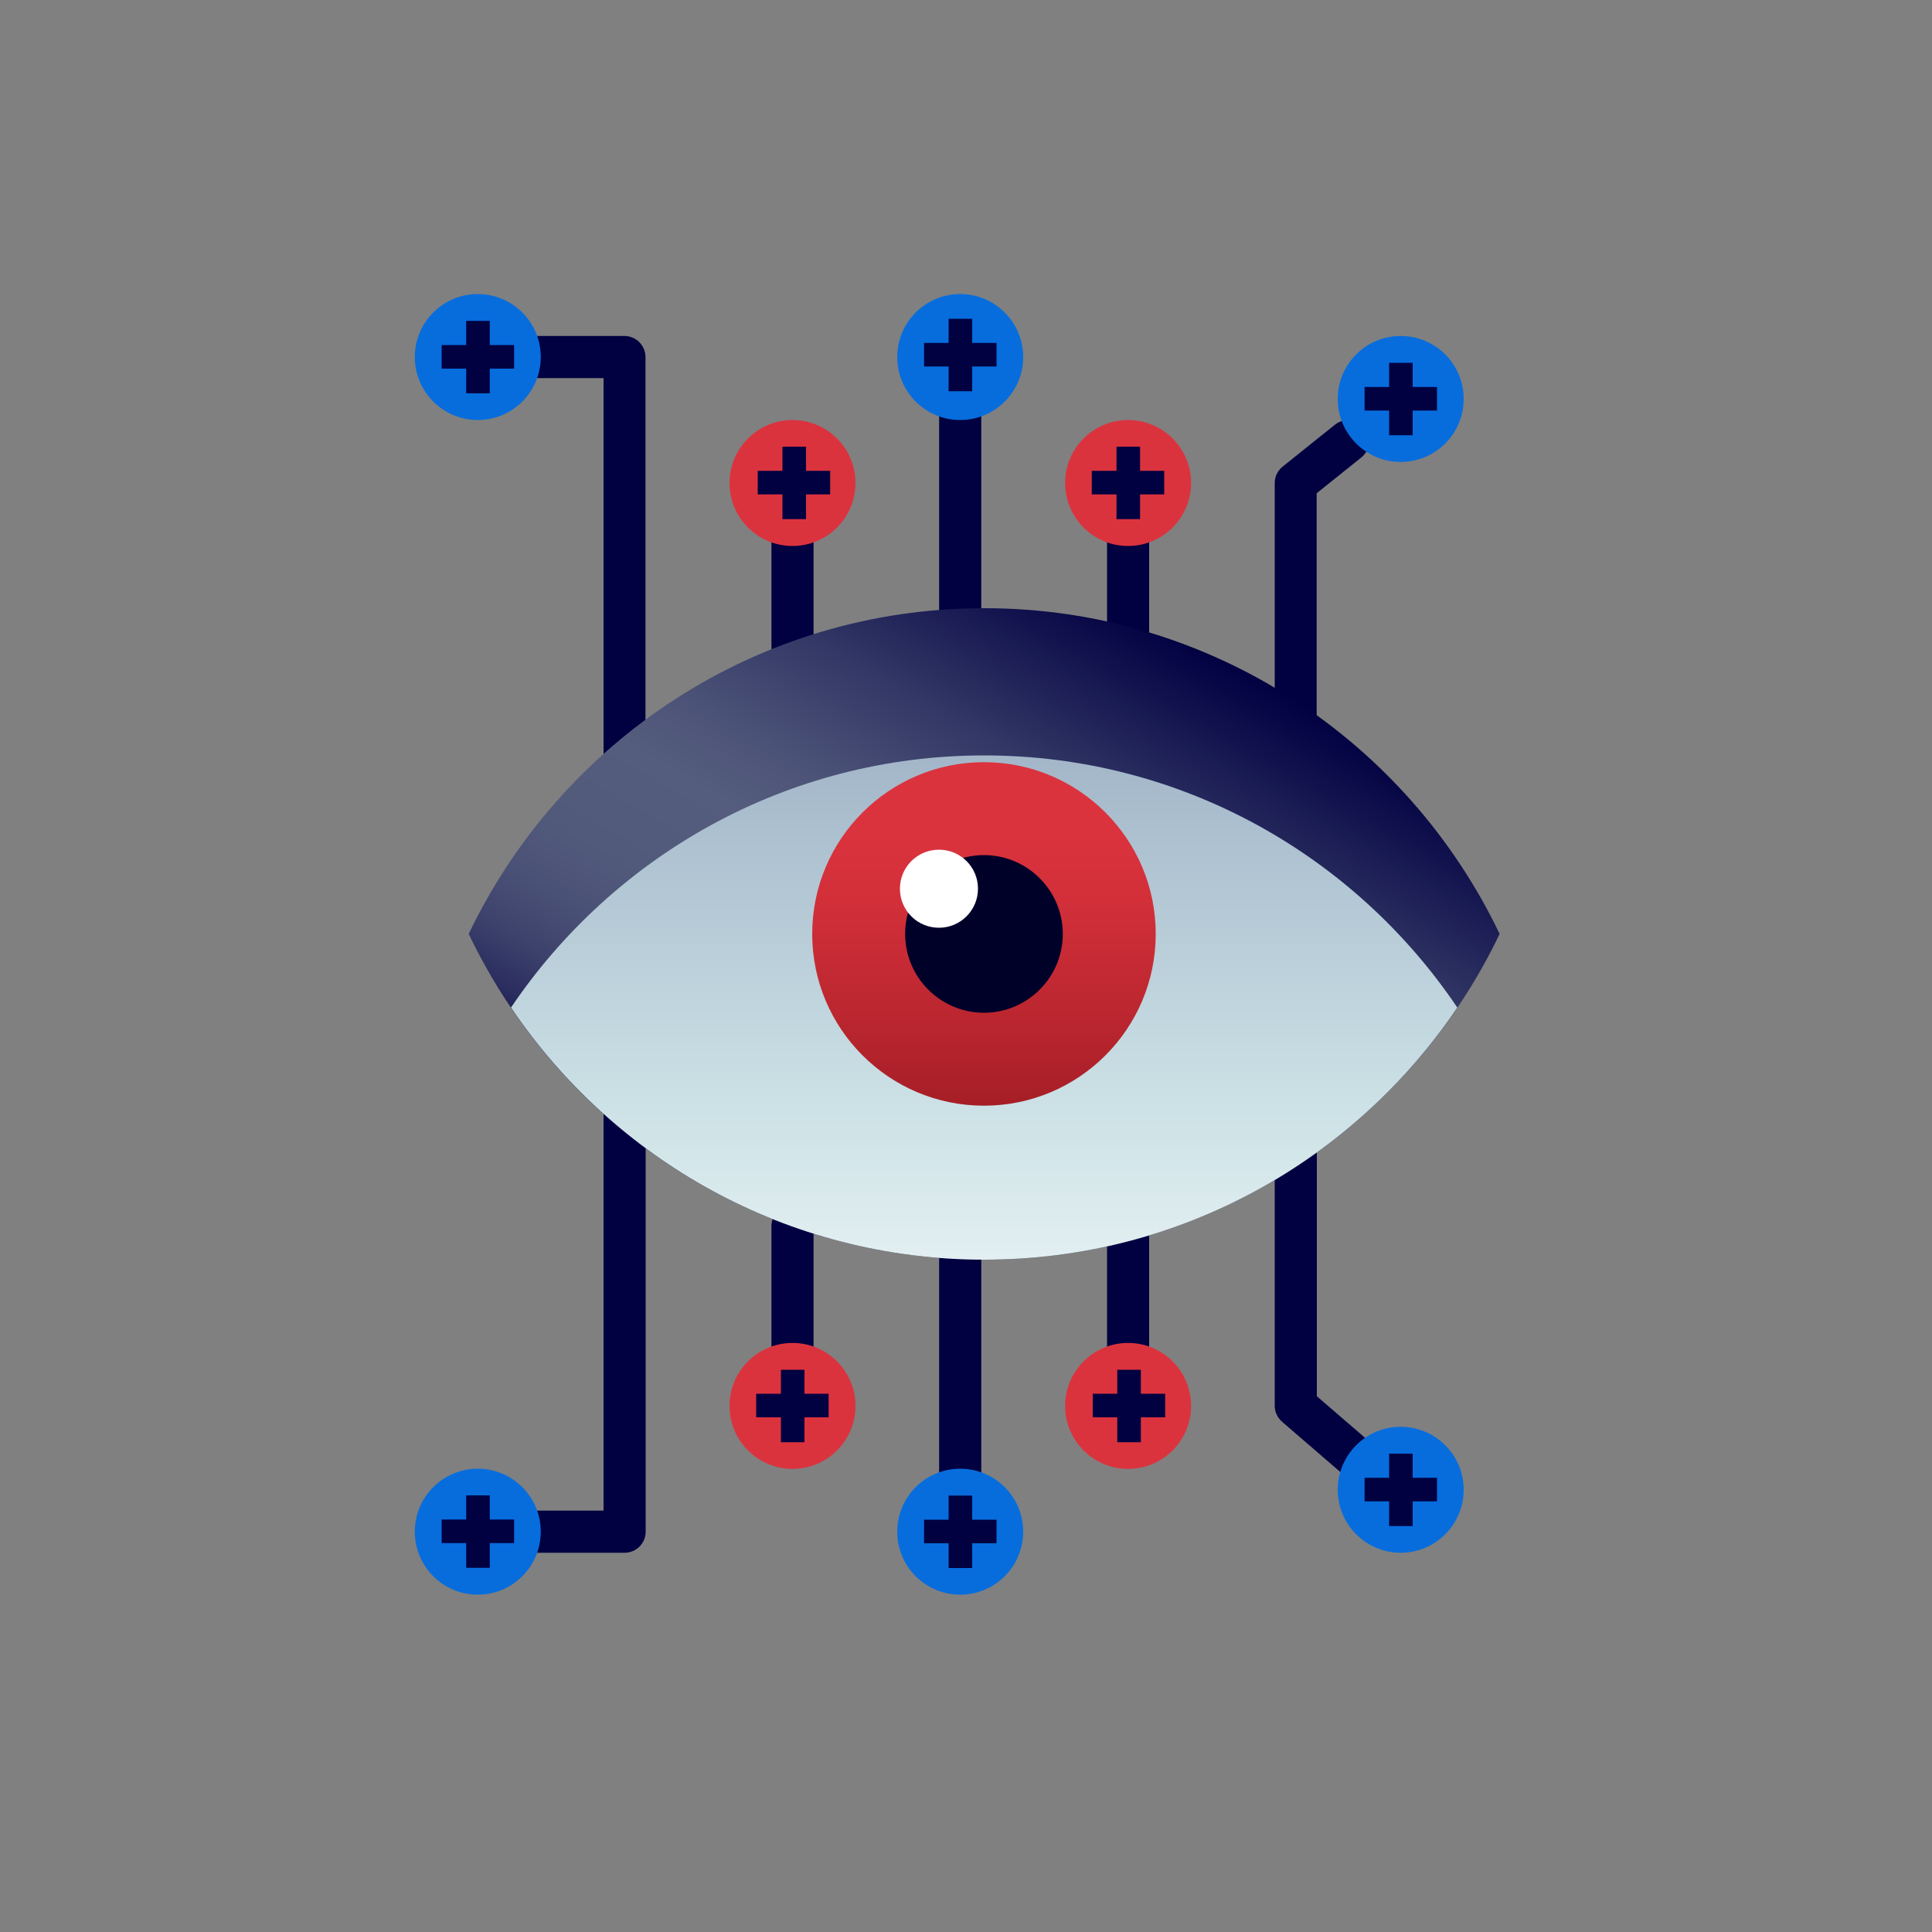
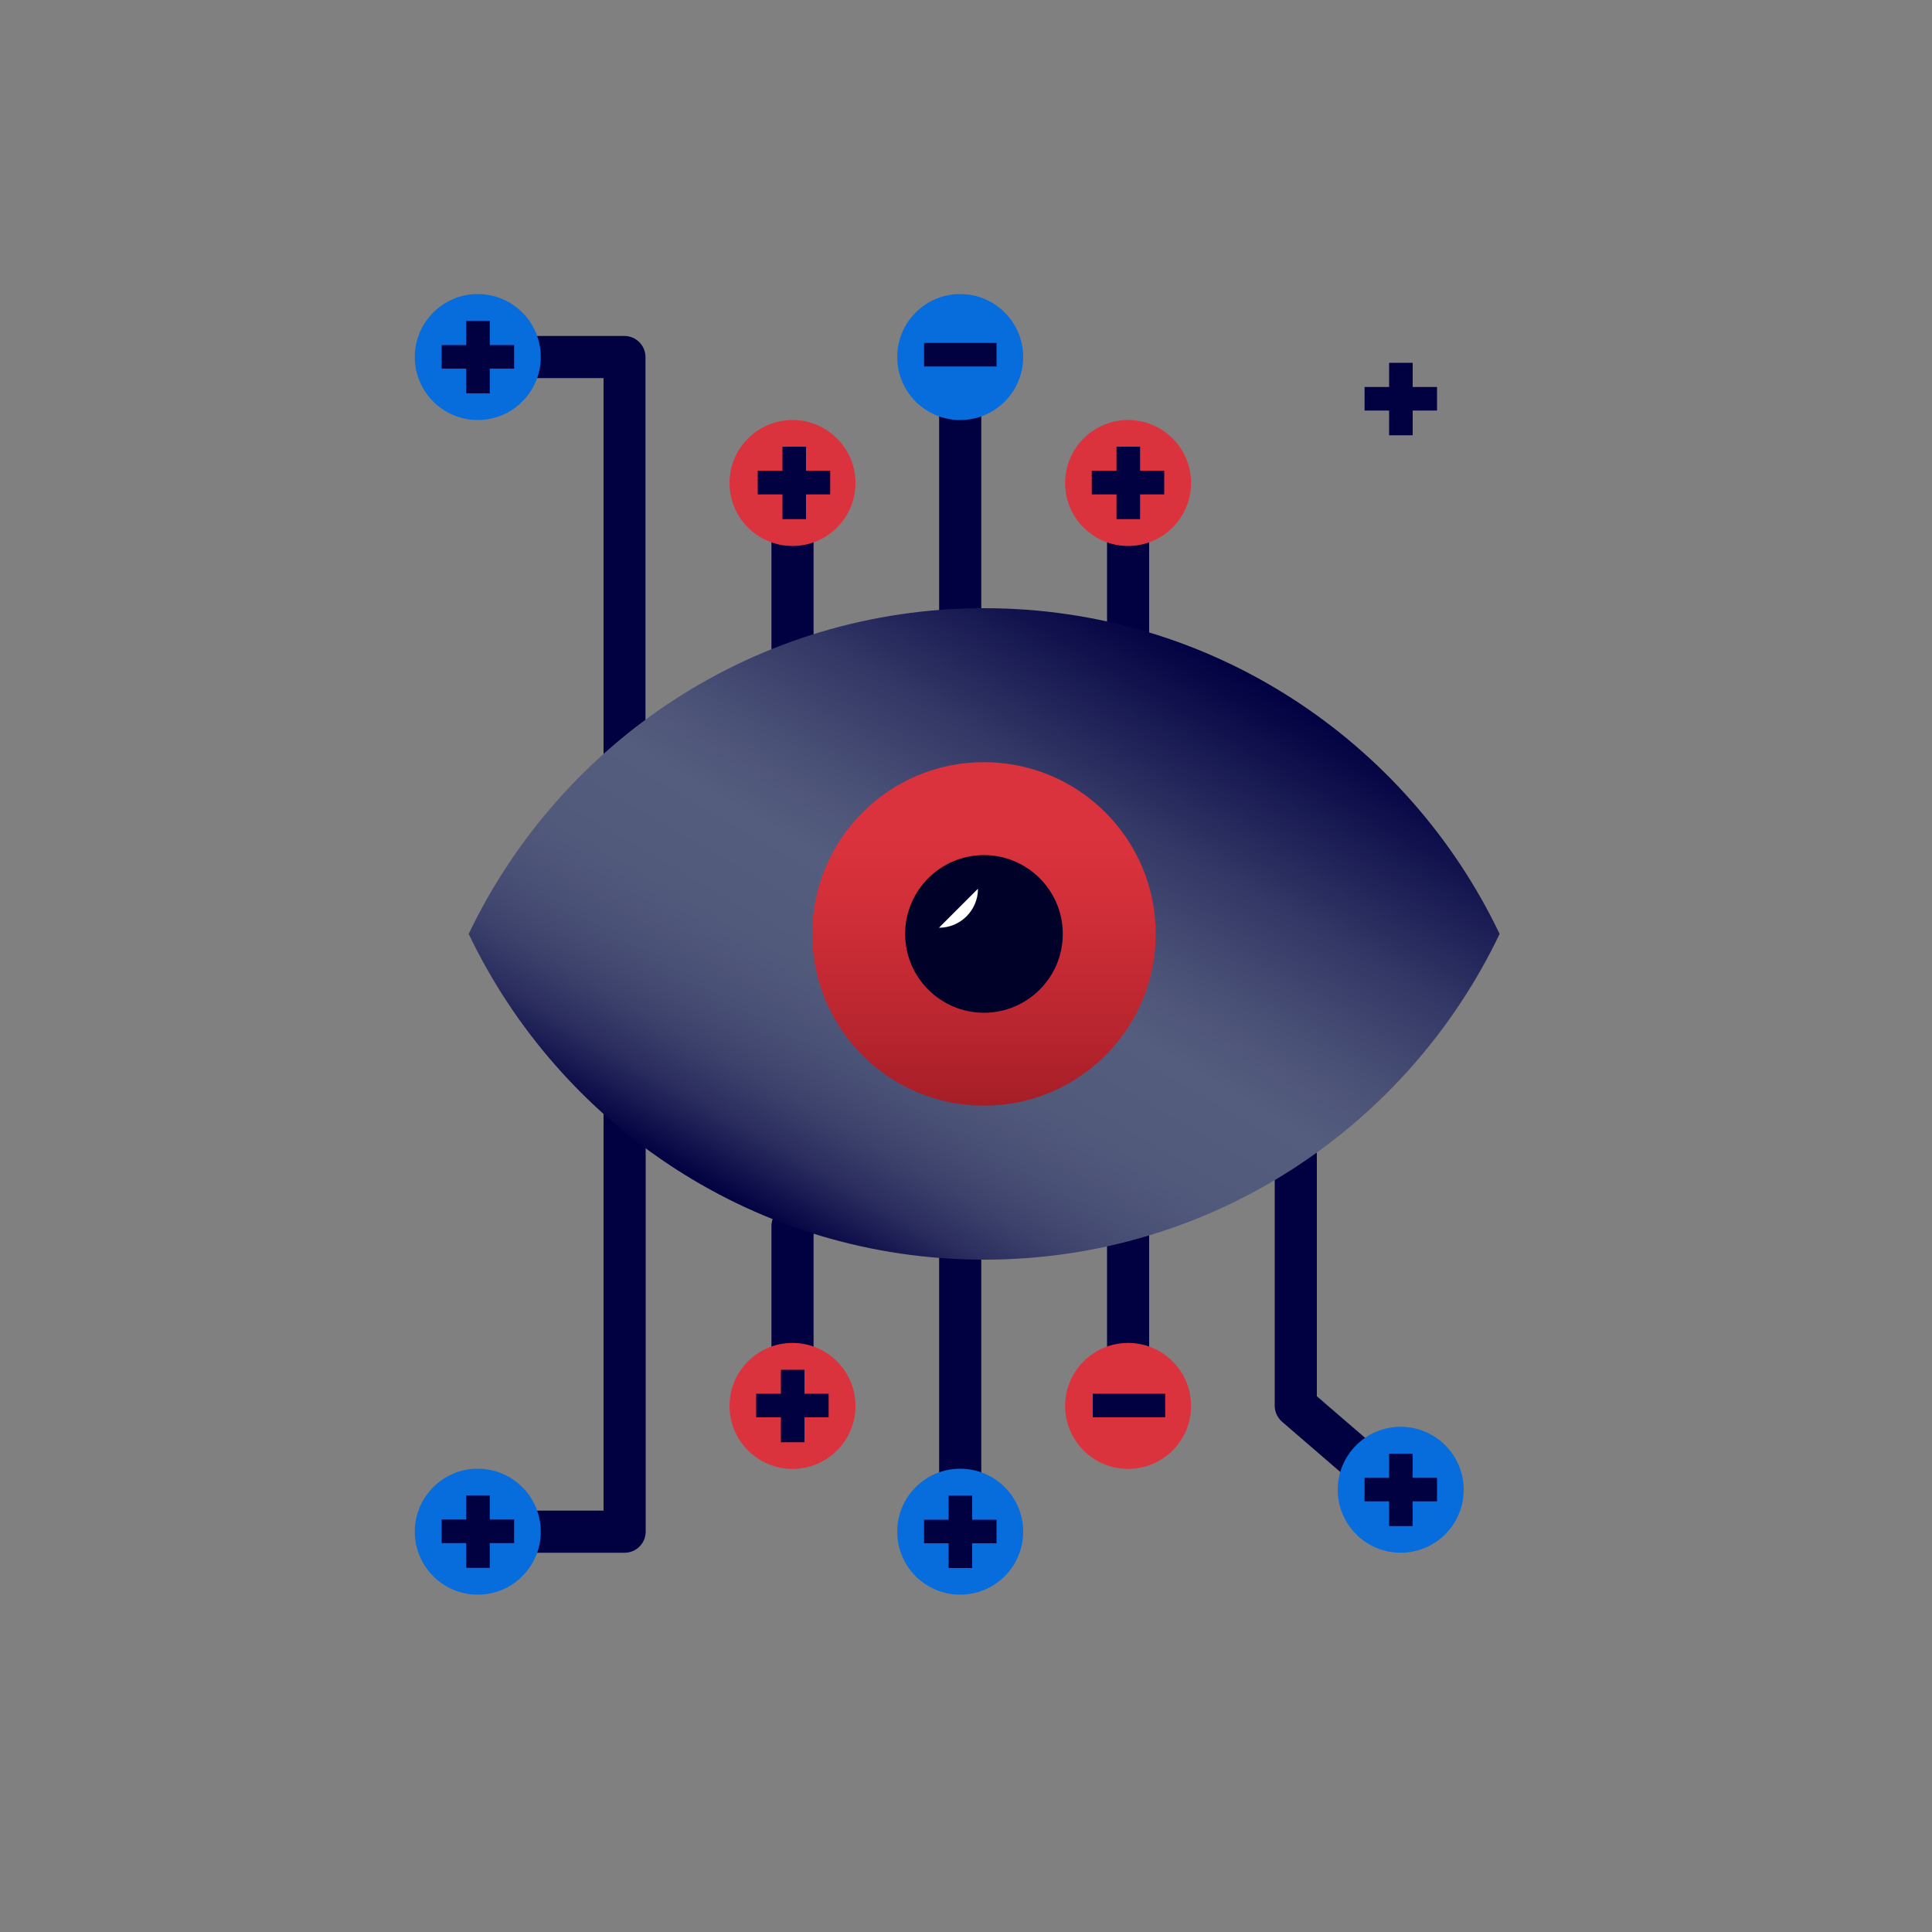
<svg xmlns="http://www.w3.org/2000/svg" id="Layer_1" viewBox="0 0 100 100">
  <rect x="0" y="0" width="100" height="100" fill="#808080" stroke="none" />
  <defs>
    <style>
      .cls-1 {
        fill: none;
      }

      .cls-2 {
        fill: url(#linear-gradient-3);
      }

      .cls-3 {
        fill: url(#linear-gradient-2);
      }

      .cls-4 {
        fill: #000129;
      }

      .cls-5 {
        fill: #010041;
      }

      .cls-6 {
        fill: url(#linear-gradient);
      }

      .cls-7 {
        fill: #076ddd;
      }

      .cls-8 {
        clip-path: url(#clippath-1);
      }

      .cls-9 {
        clip-path: url(#clippath-3);
      }

      .cls-10 {
        clip-path: url(#clippath-4);
      }

      .cls-11 {
        clip-path: url(#clippath-2);
      }

      .cls-12 {
        fill: #fff;
      }

      .cls-13 {
        fill: #db333e;
      }

      .cls-14 {
        clip-path: url(#clippath);
      }
    </style>
    <clipPath id="clippath">
      <rect class="cls-1" x=".04" y="-5.25" width="101.5" height="106.36" />
    </clipPath>
    <clipPath id="clippath-1">
      <rect class="cls-1" x=".04" y="-5.25" width="101.5" height="106.36" />
    </clipPath>
    <linearGradient id="linear-gradient" x1="41.66" y1="64.41" x2="60.22" y2="32.27" gradientUnits="userSpaceOnUse">
      <stop offset="0" stop-color="#010041" />
      <stop offset=".04" stop-color="#11124d" />
      <stop offset=".1" stop-color="#2a2d5e" />
      <stop offset=".17" stop-color="#3d426c" />
      <stop offset=".25" stop-color="#4a5176" />
      <stop offset=".34" stop-color="#525a7c" />
      <stop offset=".48" stop-color="#555d7e" />
      <stop offset=".58" stop-color="#4b5277" />
      <stop offset=".74" stop-color="#323765" />
      <stop offset=".95" stop-color="#0a0a48" />
      <stop offset="1" stop-color="#010041" />
    </linearGradient>
    <clipPath id="clippath-2">
-       <path class="cls-1" d="M26.45,52.15c5.31,7.87,14.28,13.05,24.49,13.05s19.18-5.19,24.49-13.05c-5.31-7.87-14.28-13.05-24.49-13.05s-19.18,5.19-24.49,13.05" />
-     </clipPath>
+       </clipPath>
    <linearGradient id="linear-gradient-2" x1="-766.4" y1="-143.42" x2="-764.64" y2="-143.42" gradientTransform="translate(-4366.28 -23530.41) rotate(-90) scale(30.8 -30.8)" gradientUnits="userSpaceOnUse">
      <stop offset="0" stop-color="#fff" />
      <stop offset=".32" stop-color="#cce2e6" />
      <stop offset=".82" stop-color="#8fa1bb" />
    </linearGradient>
    <clipPath id="clippath-3">
      <path class="cls-1" d="M42.04,48.34c0,4.91,3.98,8.89,8.89,8.89s8.89-3.98,8.89-8.89-3.98-8.89-8.89-8.89-8.89,3.98-8.89,8.89" />
    </clipPath>
    <linearGradient id="linear-gradient-3" x1="-776.99" y1="-185.79" x2="-775.23" y2="-185.79" gradientTransform="translate(-2092.82 -8908.83) rotate(-90) scale(11.54 -11.54)" gradientUnits="userSpaceOnUse">
      <stop offset="0" stop-color="#a41d26" />
      <stop offset=".21" stop-color="#b8252e" />
      <stop offset=".53" stop-color="#d12f39" />
      <stop offset=".72" stop-color="#db333e" />
    </linearGradient>
    <clipPath id="clippath-4">
      <rect class="cls-1" x=".04" y="-5.25" width="101.5" height="106.36" />
    </clipPath>
  </defs>
  <g>
    <path class="cls-5" d="M32.33,40.2c-.6,0-1.09-.49-1.09-1.09v-19.54h-5.43c-.6,0-1.09-.49-1.09-1.09s.49-1.09,1.09-1.09h6.51c.6,0,1.09.49,1.09,1.09v20.63c0,.6-.49,1.09-1.09,1.09Z" />
    <path class="cls-5" d="M41.02,36.94c-.6,0-1.09-.49-1.09-1.09v-8.69c0-.6.49-1.09,1.09-1.09s1.09.49,1.09,1.09v8.69c0,.6-.49,1.09-1.09,1.09Z" />
-     <path class="cls-5" d="M67.07,40.2c-.6,0-1.09-.49-1.09-1.09v-14.11c0-.33.15-.64.41-.85l2.71-2.17c.47-.37,1.15-.3,1.53.17.37.47.3,1.15-.17,1.53l-2.31,1.85v13.59c0,.6-.49,1.09-1.09,1.09Z" />
    <path class="cls-5" d="M58.39,38.24c-.6,0-1.09-.49-1.09-1.09v-11.07c0-.6.49-1.09,1.09-1.09s1.09.49,1.09,1.09v11.07c0,.6-.49,1.09-1.09,1.09Z" />
    <path class="cls-5" d="M49.7,34.77c-.6,0-1.09-.49-1.09-1.09v-13.03c0-.6.49-1.09,1.09-1.09s1.09.49,1.09,1.09v13.03c0,.6-.49,1.09-1.09,1.09Z" />
    <path class="cls-5" d="M32.33,80.37h-5.43c-.6,0-1.09-.49-1.09-1.09s.49-1.09,1.09-1.09h4.34v-20.63c0-.6.49-1.09,1.09-1.09s1.09.49,1.09,1.09v21.72c0,.6-.49,1.09-1.09,1.09Z" />
    <path class="cls-5" d="M41.02,71.16c-.6,0-1.09-.49-1.09-1.09v-6.61c0-.6.49-1.09,1.09-1.09s1.09.49,1.09,1.09v6.61c0,.6-.49,1.09-1.09,1.09Z" />
    <path class="cls-5" d="M71.15,77.37c-.25,0-.5-.09-.71-.26l-4.08-3.52c-.24-.21-.38-.51-.38-.82v-13.03c0-.6.49-1.09,1.09-1.09s1.09.49,1.09,1.09v12.53l3.7,3.19c.45.39.51,1.08.11,1.53-.21.25-.52.38-.82.38Z" />
    <path class="cls-5" d="M58.39,71.33c-.6,0-1.09-.49-1.09-1.09v-6.79c0-.6.49-1.09,1.09-1.09s1.09.49,1.09,1.09v6.79c0,.6-.49,1.09-1.09,1.09Z" />
    <path class="cls-5" d="M49.7,78.62c-.6,0-1.09-.49-1.09-1.09v-13.87c0-.6.49-1.09,1.09-1.09s1.09.49,1.09,1.09v13.87c0,.6-.49,1.09-1.09,1.09Z" />
    <circle class="cls-7" cx="24.73" cy="18.48" r="3.26" />
    <circle class="cls-7" cx="49.7" cy="18.48" r="3.26" />
    <circle class="cls-13" cx="41.02" cy="25" r="3.26" />
-     <circle class="cls-7" cx="72.5" cy="20.65" r="3.26" />
    <circle class="cls-13" cx="58.39" cy="25" r="3.26" />
    <circle class="cls-7" cx="24.73" cy="79.28" r="3.26" />
    <circle class="cls-7" cx="49.7" cy="79.28" r="3.26" />
    <circle class="cls-13" cx="41.02" cy="72.77" r="3.26" />
    <circle class="cls-7" cx="72.5" cy="77.11" r="3.26" />
    <circle class="cls-13" cx="58.39" cy="72.77" r="3.26" />
  </g>
  <g id="Eliminated_x5F_blind_x5F_spots">
    <g class="cls-14">
      <g class="cls-8">
        <path class="cls-6" d="M50.94,31.48c-11.78,0-21.92,6.9-26.68,16.86,4.76,9.96,14.9,16.86,26.68,16.86s21.92-6.9,26.68-16.86c-4.76-9.96-14.9-16.86-26.68-16.86" />
      </g>
      <g class="cls-11">
        <rect class="cls-3" x="26.45" y="39.1" width="48.98" height="26.1" />
      </g>
      <g class="cls-9">
        <rect class="cls-2" x="42.04" y="39.45" width="17.79" height="17.79" />
      </g>
      <g class="cls-10">
        <path class="cls-4" d="M55.01,48.34c0,2.25-1.83,4.08-4.08,4.08s-4.08-1.83-4.08-4.08,1.83-4.08,4.08-4.08,4.08,1.83,4.08,4.08" />
-         <path class="cls-12" d="M50.62,46c0,1.11-.9,2.02-2.02,2.02s-2.02-.9-2.02-2.02.9-2.02,2.02-2.02,2.02.9,2.02,2.02" />
+         <path class="cls-12" d="M50.62,46c0,1.11-.9,2.02-2.02,2.02" />
      </g>
    </g>
  </g>
  <g>
    <rect class="cls-5" x="70.63" y="20.03" width="3.75" height="1.22" />
    <rect class="cls-5" x="71.9" y="18.78" width="1.22" height="3.75" />
  </g>
  <g>
    <rect class="cls-5" x="56.51" y="24.37" width="3.75" height="1.22" />
    <rect class="cls-5" x="57.79" y="23.12" width="1.22" height="3.75" />
  </g>
  <g>
    <rect class="cls-5" x="47.83" y="17.75" width="3.75" height="1.22" />
-     <rect class="cls-5" x="49.1" y="16.5" width="1.22" height="3.75" />
  </g>
  <g>
    <rect class="cls-5" x="39.22" y="24.37" width="3.75" height="1.22" />
    <rect class="cls-5" x="40.5" y="23.12" width="1.22" height="3.75" />
  </g>
  <g>
    <rect class="cls-5" x="22.86" y="17.86" width="3.75" height="1.22" />
    <rect class="cls-5" x="24.13" y="16.61" width="1.22" height="3.75" />
  </g>
  <g>
    <rect class="cls-5" x="70.63" y="76.49" width="3.75" height="1.22" />
    <rect class="cls-5" x="71.9" y="75.24" width="1.22" height="3.75" />
  </g>
  <g>
    <rect class="cls-5" x="56.56" y="72.14" width="3.75" height="1.22" />
-     <rect class="cls-5" x="57.83" y="70.9" width="1.22" height="3.75" />
  </g>
  <g>
    <rect class="cls-5" x="47.83" y="78.66" width="3.75" height="1.22" />
    <rect class="cls-5" x="49.1" y="77.41" width="1.22" height="3.75" />
  </g>
  <g>
    <rect class="cls-5" x="39.14" y="72.14" width="3.75" height="1.22" />
    <rect class="cls-5" x="40.42" y="70.9" width="1.22" height="3.75" />
  </g>
  <g>
    <rect class="cls-5" x="22.86" y="78.65" width="3.75" height="1.22" />
    <rect class="cls-5" x="24.13" y="77.4" width="1.22" height="3.75" />
  </g>
</svg>